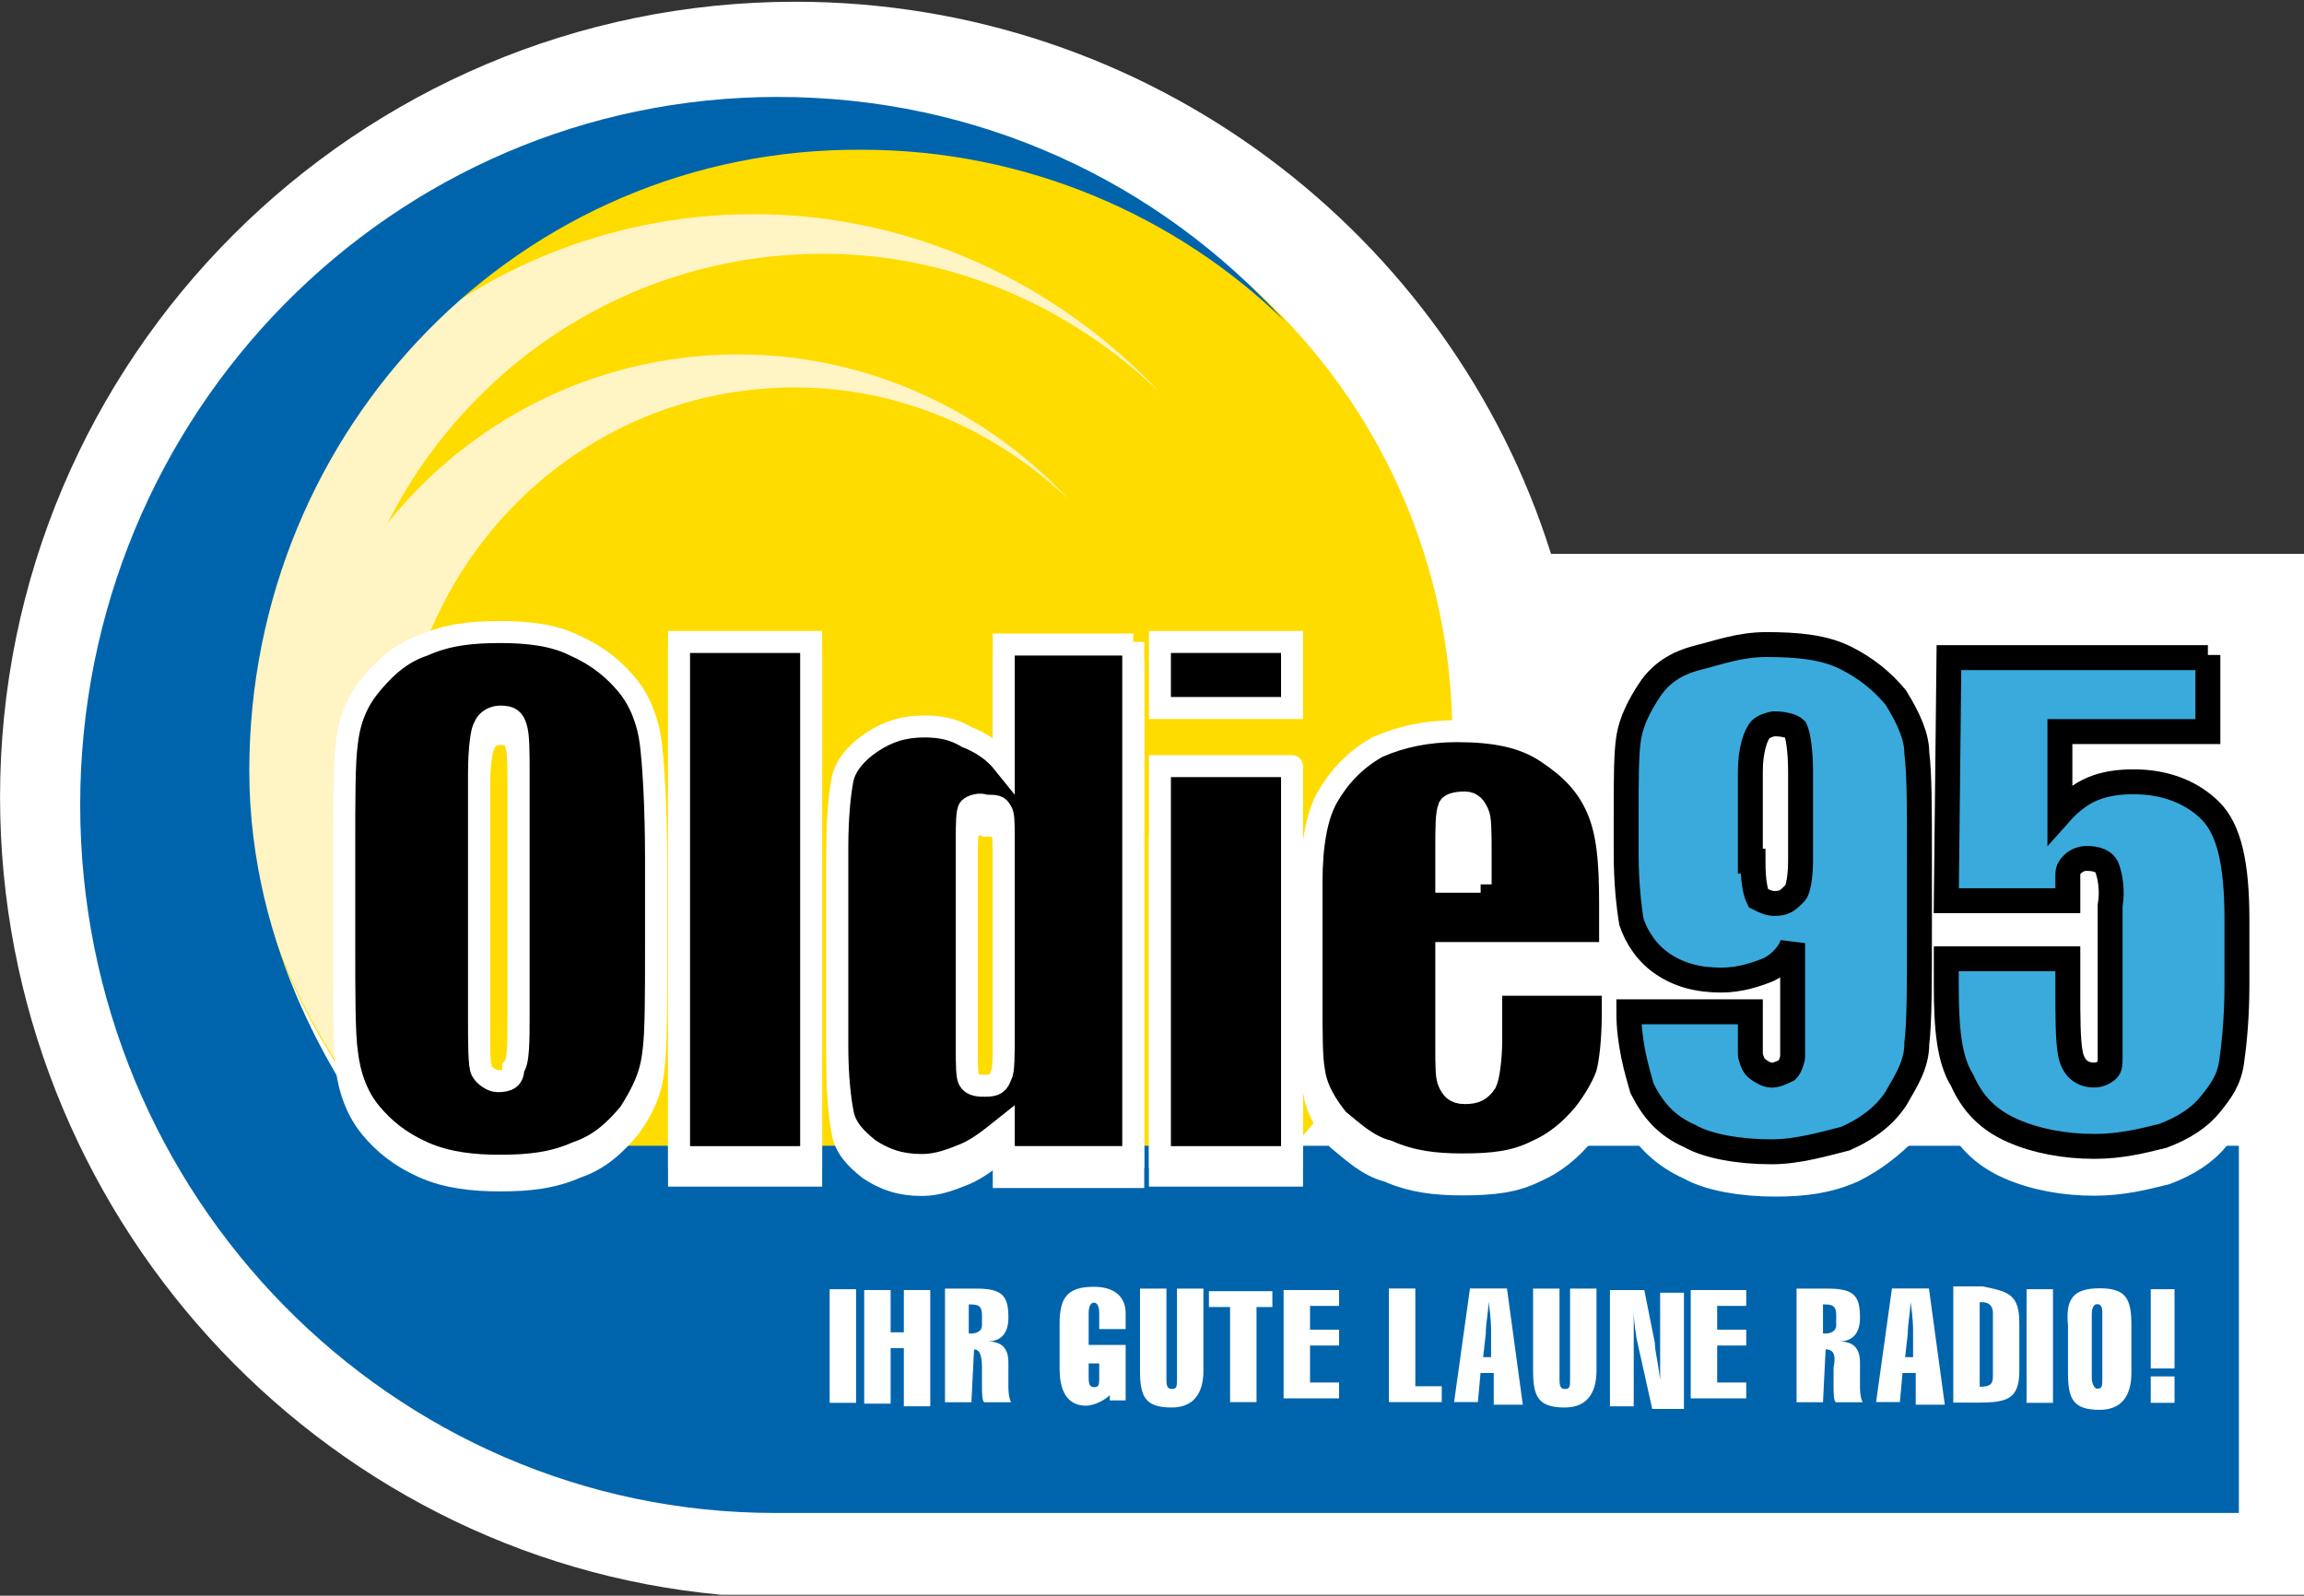
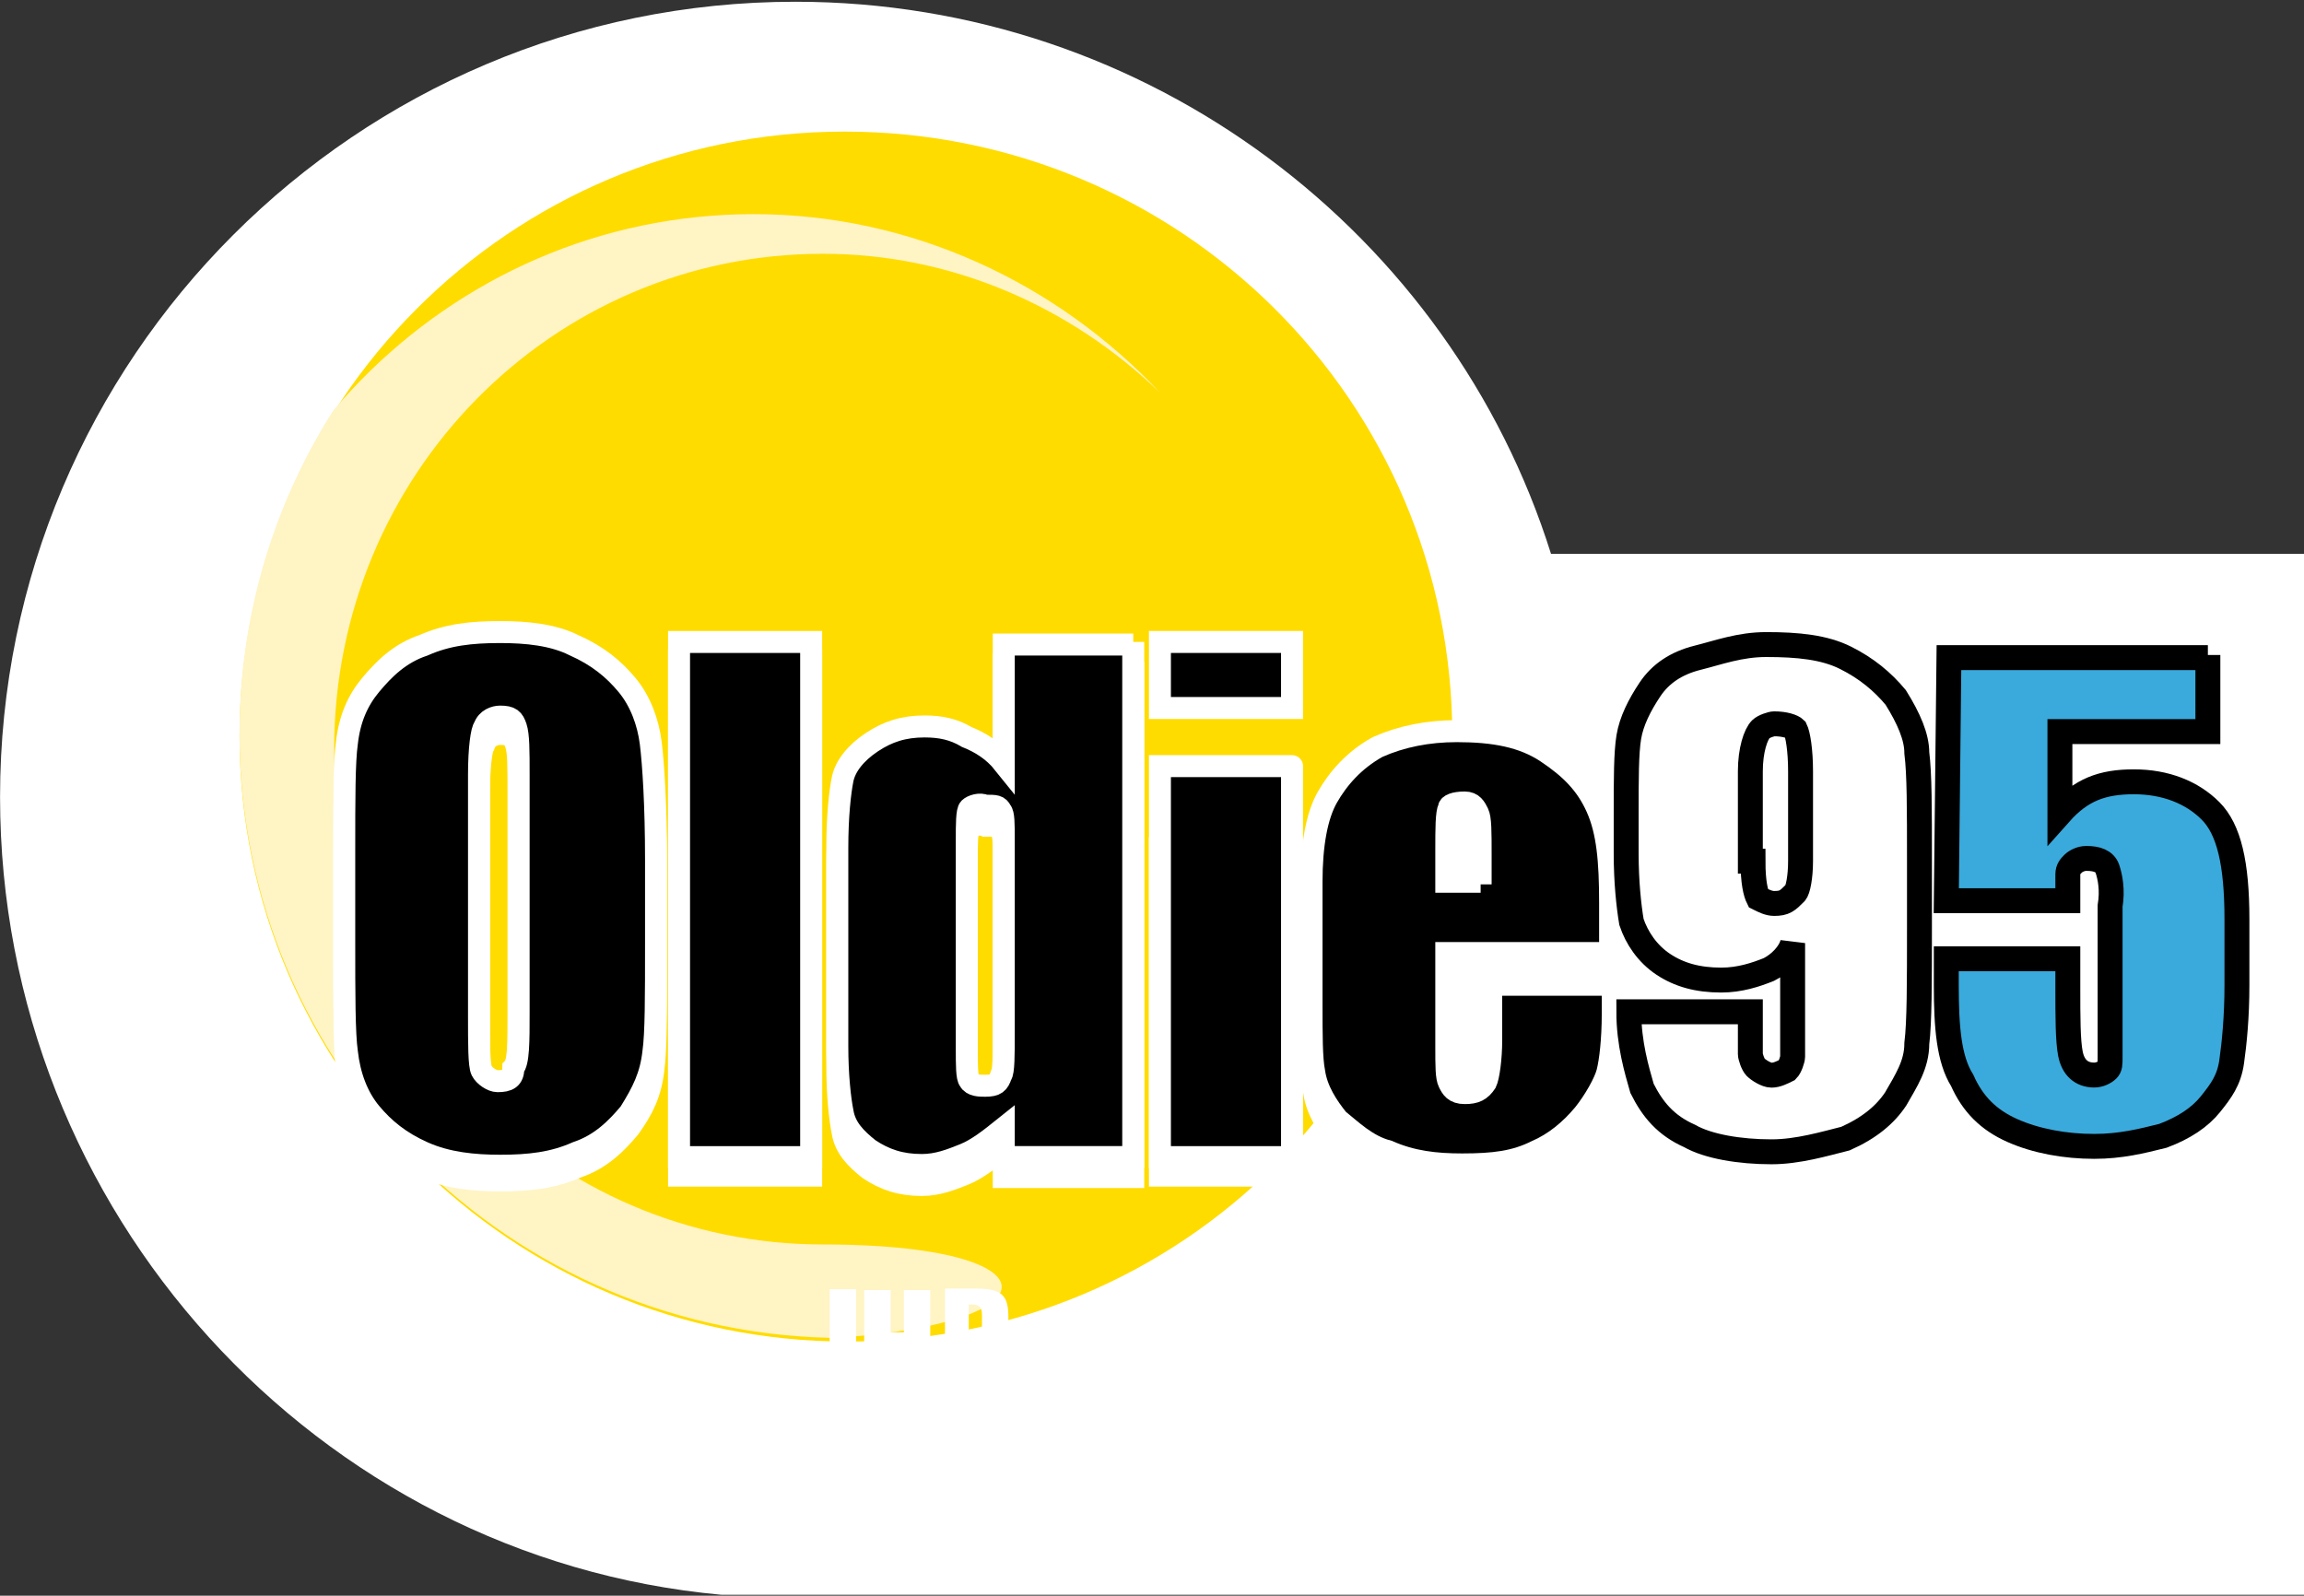
<svg xmlns="http://www.w3.org/2000/svg" xmlns:xlink="http://www.w3.org/1999/xlink" version="1.1" id="svg3433" x="0px" y="0px" width="87.2px" height="60.4px" viewBox="0 0 87.2 60.4">
  <rect x="0" y="0" width="87.2" height="60.4" fill="#333333" stroke="none" />
  <g id="g162">
    <g id="g168" transform="translate(560.002,40.166)">
      <path id="path170" fill="#FFFFFF" d="M-472.8,20.2h-59.9C-548,18.8-560,5.7-560-10c0-16.6,13.5-30.1,30.1-30.1    c13.4,0,24.8,8.8,28.6,20.9h28.5V20.2" />
    </g>
    <g id="g172" transform="translate(497.466,66.181)">
      <path id="path174" fill="#FFDC00" d="M-488.4-38.3c0-12.6,10.2-22.9,22.9-22.9s23,10.2,23,22.9s-10.2,22.9-22.9,22.9    S-488.4-25.7-488.4-38.3" />
    </g>
  </g>
  <g id="g176" transform="matrix(1.25,0,0,-1.25,-458.561,552.771)">
    <g>
      <g>
        <g>
          <defs>
            <path id="SVGID_1_" d="M374.1,420c0-10.1,8.2-18.3,18.3-18.3l0,0c10.1,0,18.3,8.2,18.3,18.3l0,0c0,10.1-8.2,18.3-18.3,18.3l0,0       C382.3,438.3,374.1,430.1,374.1,420" />
          </defs>
          <clipPath id="SVGID_2_">
            <use xlink:href="#SVGID_1_" overflow="visible" />
          </clipPath>
          <g id="g178" clip-path="url(#SVGID_2_)">
            <g id="g184" transform="translate(496.266,64.832)">
              <path id="path186" fill="#FFF4C4" d="M-123.4,353.8c0,9.4,7.5,17.1,16.8,17.1c4.8,0,9.2-2.1,12.3-5.4        c-2.7,2.6-6.3,4.2-10.2,4.2c-8.2,0-14.8-6.7-14.8-15c0-8.3,6.6-15,14.8-15c7.8,0,7.2-2.9-2-2.9        C-115.9,336.7-123.4,344.4-123.4,353.8" />
            </g>
            <g id="g188" transform="translate(498.914,63.784)">
-               <path id="path190" fill="#FFF4C4" d="M-123.4,353.8c0,7.7,6.1,13.9,13.7,13.9c3.9,0,7.5-1.7,10-4.4c-2.2,2.1-5.1,3.4-8.3,3.4        c-6.7,0-12-5.5-12-12.2c0-6.7,0-11,12-12.2c6.3-0.6,5.8-2.3-1.7-2.3C-117.3,339.9-123.4,346.1-123.4,353.8" />
-             </g>
+               </g>
          </g>
        </g>
      </g>
    </g>
  </g>
  <g id="g194">
    <g id="g200" transform="translate(492.635,64.069)">
-       <path id="path202" fill="#0064AD" d="M-489.6-33.6c0-14.8,11.8-26.8,26.4-26.8c7.6,0,14.4,3.2,19.2,8.5c-4.1-4-9.8-6.5-16-6.5    c-12.9-0.1-23.2,10.5-23.2,23.5c0,6.9,3.5,12.1,5.1,14.2h70.2v13.9h-54.4c0,0-0.8,0-1,0C-477.8-6.8-489.6-18.8-489.6-33.6" />
-     </g>
+       </g>
    <g id="g204" transform="translate(539.585,56.988)">
      <path id="path206" fill="#FFFFFF" d="M-477.9-17.6h4.6c0,0.9,0,1.4,0,1.6c0,0.3,0.1,0.4,0.2,0.5c0.1,0.2,0.4,0.2,0.6,0.2    s0.4-0.1,0.6-0.2s0.2-0.4,0.2-0.5c0-0.2,0-0.6,0-1.4v-2.9c-0.2,0.5-0.5,0.9-1,1.1s-1,0.2-1.6,0.2c-0.9,0-1.6-0.1-2.2-0.6    s-1-1-1.2-1.6s-0.2-1.5-0.2-2.6v-1.4c0-1.2,0-2.2,0.1-2.9s0.4-1.2,0.8-1.8s1-1,1.8-1.2c0.9-0.2,1.6-0.4,2.6-0.4    c1.2,0,2.2,0.1,3,0.5c0.8,0.4,1.4,0.9,1.9,1.5c0.4,0.6,0.6,1.2,0.8,2s0.1,2,0.1,4.1v2.5c0,2.1,0,3.6-0.1,4.4    c0,0.8-0.4,1.4-0.8,2.1c-0.5,0.5-1.1,1-1.9,1.4c-0.9,0.4-1.8,0.5-2.8,0.5c-1.2,0-2.4-0.2-3.1-0.6c-0.9-0.4-1.5-1-1.9-1.7    S-477.9-16.5-477.9-17.6" />
    </g>
    <g id="g208" transform="translate(539.585,56.988)">
      <path id="path210" fill="none" stroke="#FFFFFF" stroke-width="1.611" stroke-miterlimit="7.547" d="M-477.9-17.6h4.6    c0,0.9,0,1.4,0,1.6c0,0.3,0.1,0.4,0.2,0.5c0.1,0.2,0.4,0.2,0.6,0.2s0.4-0.1,0.6-0.2s0.2-0.4,0.2-0.5c0-0.2,0-0.6,0-1.4v-2.9    c-0.2,0.5-0.5,0.9-1,1.1s-1,0.2-1.6,0.2c-0.9,0-1.6-0.1-2.2-0.6s-1-1-1.2-1.6s-0.2-1.5-0.2-2.6v-1.4c0-1.2,0-2.2,0.1-2.9    s0.4-1.2,0.8-1.8s1-1,1.8-1.2c0.9-0.2,1.6-0.4,2.6-0.4c1.2,0,2.2,0.1,3,0.5c0.8,0.4,1.4,0.9,1.9,1.5c0.4,0.6,0.6,1.2,0.8,2    s0.1,2,0.1,4.1v2.5c0,2.1,0,3.6-0.1,4.4c0,0.8-0.4,1.4-0.8,2.1c-0.5,0.5-1.1,1-1.9,1.4c-0.9,0.4-1.8,0.5-2.8,0.5    c-1.2,0-2.4-0.2-3.1-0.6c-0.9-0.4-1.5-1-1.9-1.7S-477.9-16.5-477.9-17.6z" />
    </g>
    <g id="g212" transform="translate(557.059,67.755)">
      <path id="path214" fill="#FFFFFF" d="M-473.5-41.9v2.9h-5.6v3.1c0.8-0.9,1.6-1.2,2.8-1.2c1.2,0,2.2,0.4,2.9,1.1s1,2,1,4.1v2.5    c0,1.2-0.1,2.2-0.2,2.9s-0.4,1.1-0.8,1.6s-1,0.9-1.8,1.2c-0.8,0.2-1.6,0.4-2.6,0.4c-1.1,0-2.2-0.2-3.1-0.6c-0.9-0.4-1.5-1-1.9-1.9    c-0.5-0.8-0.6-2-0.6-3.6v-1h4.6v1.1c0,1.1,0,2,0.1,2.5c0.1,0.5,0.4,0.8,0.9,0.8c0.2,0,0.4-0.1,0.5-0.2c0.1-0.1,0.1-0.2,0.1-0.5    c0-0.1,0-0.9,0-2.1v-3.6c0.1-0.6,0-1.1-0.1-1.4s-0.4-0.4-0.8-0.4c-0.2,0-0.4,0.1-0.5,0.2c-0.1,0.1-0.2,0.2-0.2,0.4    c0,0.1,0,0.5,0,1h-4.6l0.1-9.3H-473.5" />
    </g>
    <g id="g216" transform="translate(557.059,67.755)">
      <path id="path218" fill="none" stroke="#FFFFFF" stroke-width="1.611" stroke-miterlimit="7.547" d="M-473.5-41.9v2.9h-5.6v3.1    c0.8-0.9,1.6-1.2,2.8-1.2c1.2,0,2.2,0.4,2.9,1.1s1,2,1,4.1v2.5c0,1.2-0.1,2.2-0.2,2.9s-0.4,1.1-0.8,1.6s-1,0.9-1.8,1.2    c-0.8,0.2-1.6,0.4-2.6,0.4c-1.1,0-2.2-0.2-3.1-0.6c-0.9-0.4-1.5-1-1.9-1.9c-0.5-0.8-0.6-2-0.6-3.6v-1h4.6v1.1c0,1.1,0,2,0.1,2.5    c0.1,0.5,0.4,0.8,0.9,0.8c0.2,0,0.4-0.1,0.5-0.2c0.1-0.1,0.1-0.2,0.1-0.5c0-0.1,0-0.9,0-2.1v-3.6c0.1-0.6,0-1.1-0.1-1.4    s-0.4-0.4-0.8-0.4c-0.2,0-0.4,0.1-0.5,0.2c-0.1,0.1-0.2,0.2-0.2,0.4c0,0.1,0,0.5,0,1h-4.6l0.1-9.3H-473.5z" />
    </g>
    <g id="g220" transform="translate(505.929,64.481)">
      <path id="path222" fill-rule="evenodd" clip-rule="evenodd" fill="#FFFFFF" d="M-486.3-34.5c0-0.9,0-1.5-0.1-1.8s-0.2-0.4-0.6-0.4    c-0.2,0-0.5,0.1-0.6,0.4c-0.1,0.1-0.2,0.8-0.2,1.8v9.1c0,1.1,0,1.9,0.1,2.1c0.1,0.2,0.4,0.4,0.6,0.4c0.4,0,0.6-0.1,0.6-0.5    c0.2-0.2,0.2-1,0.2-2.1V-34.5z M-481.1-28.1c0,2,0,3.4-0.1,4.1c-0.1,0.9-0.4,1.5-0.9,2.2c-0.5,0.6-1.1,1.2-2,1.5    c-0.9,0.4-1.8,0.5-2.9,0.5c-1,0-2-0.1-2.9-0.5s-1.5-0.9-2-1.5s-0.8-1.4-0.9-2.2c-0.1-0.7-0.1-2.2-0.1-4.2v-3.4c0-2,0-3.4,0.1-4.1    c0.1-0.9,0.4-1.6,0.9-2.2s1.1-1.2,2-1.5c0.9-0.4,1.8-0.5,2.9-0.5c1,0,2,0.1,2.8,0.5c0.9,0.4,1.5,0.9,2,1.5s0.8,1.4,0.9,2.2    s0.2,2.4,0.2,4.4V-28.1" />
    </g>
    <g id="g224" transform="translate(505.929,64.481)">
      <path id="path226" fill="none" stroke="#FFFFFF" stroke-width="0.832" stroke-miterlimit="7.547" d="M-486.3-34.5    c0-0.9,0-1.5-0.1-1.8s-0.2-0.4-0.6-0.4c-0.2,0-0.5,0.1-0.6,0.4c-0.1,0.1-0.2,0.8-0.2,1.8v9.1c0,1.1,0,1.9,0.1,2.1    c0.1,0.2,0.4,0.4,0.6,0.4c0.4,0,0.6-0.1,0.6-0.5c0.2-0.2,0.2-1,0.2-2.1V-34.5z M-481.1-28.1c0,2,0,3.4-0.1,4.1    c-0.1,0.9-0.4,1.5-0.9,2.2c-0.5,0.6-1.1,1.2-2,1.5c-0.9,0.4-1.8,0.5-2.9,0.5c-1,0-2-0.1-2.9-0.5s-1.5-0.9-2-1.5s-0.8-1.4-0.9-2.2    c-0.1-0.7-0.1-2.2-0.1-4.2v-3.4c0-2,0-3.4,0.1-4.1c0.1-0.9,0.4-1.6,0.9-2.2s1.1-1.2,2-1.5c0.9-0.4,1.8-0.5,2.9-0.5    c1,0,2,0.1,2.8,0.5c0.9,0.4,1.5,0.9,2,1.5s0.8,1.4,0.9,2.2s0.2,2.4,0.2,4.4V-28.1z" />
    </g>
    <path id="path228" fill="#FFFFFF" stroke="#FFFFFF" stroke-width="0.832" stroke-miterlimit="7.547" d="M30.7,44.5h-5V25h5V44.5z" />
    <g id="g230" transform="translate(520.59,62.454)">
      <path id="path232" fill-rule="evenodd" clip-rule="evenodd" fill="#FFFFFF" d="M-482.6-29.9c0-0.6,0-1-0.1-1.1    c-0.1-0.2-0.2-0.2-0.6-0.2c-0.2-0.1-0.5,0-0.6,0.1s-0.1,0.6-0.1,1.2v7.9c0,0.6,0,1.1,0.1,1.2c0.1,0.2,0.4,0.2,0.6,0.2    c0.4,0,0.5-0.1,0.6-0.4c0.1-0.1,0.1-0.8,0.1-1.6V-29.9z M-477.7-37.4v19.5h-4.9v-1.1c-0.5,0.4-1,0.8-1.5,1s-1,0.4-1.6,0.4    c-0.8,0-1.4-0.2-2-0.6c-0.5-0.4-0.9-0.8-1-1.4c-0.1-0.5-0.2-1.4-0.2-2.5v-7.5c0-1.2,0.1-2.1,0.2-2.6s0.5-1,1.1-1.4s1.2-0.6,2-0.6    c0.6,0,1.1,0.1,1.6,0.4s1,0.5,1.4,1v-4.5H-477.7" />
    </g>
    <g id="g234" transform="translate(520.59,62.454)">
      <path id="path236" fill="none" stroke="#FFFFFF" stroke-width="0.832" stroke-miterlimit="7.547" d="M-482.6-29.9    c0-0.6,0-1-0.1-1.1c-0.1-0.2-0.2-0.2-0.6-0.2c-0.2-0.1-0.5,0-0.6,0.1s-0.1,0.6-0.1,1.2v7.9c0,0.6,0,1.1,0.1,1.2    c0.1,0.2,0.4,0.2,0.6,0.2c0.4,0,0.5-0.1,0.6-0.4c0.1-0.1,0.1-0.8,0.1-1.6V-29.9z M-477.7-37.4v19.5h-4.9v-1.1    c-0.5,0.4-1,0.8-1.5,1s-1,0.4-1.6,0.4c-0.8,0-1.4-0.2-2-0.6c-0.5-0.4-0.9-0.8-1-1.4c-0.1-0.5-0.2-1.4-0.2-2.5v-7.5    c0-1.2,0.1-2.1,0.2-2.6s0.5-1,1.1-1.4s1.2-0.6,2-0.6c0.6,0,1.1,0.1,1.6,0.4s1,0.5,1.4,1v-4.5H-477.7z" />
    </g>
    <path id="path238" fill-rule="evenodd" clip-rule="evenodd" fill="#FFFFFF" stroke="#FFFFFF" stroke-width="0.832" stroke-miterlimit="7.547" d="   M48.9,44.5h-5V32.1h5V44.5z" />
    <g id="g240" transform="translate(535.038,61.132)">
      <path id="path242" fill-rule="evenodd" clip-rule="evenodd" fill="#FFFFFF" d="M-479-27v-1.1c0-0.9,0-1.4-0.1-1.6    s-0.2-0.4-0.5-0.4c-0.4,0-0.6,0.1-0.6,0.2c-0.1,0.2-0.1,0.8-0.1,1.6v1.2H-479z M-474.1-24.3h-6.2v3.5c0,0.8,0,1.2,0.1,1.4    c0.1,0.2,0.2,0.4,0.6,0.4s0.6-0.1,0.8-0.4c0.1-0.2,0.2-0.9,0.2-1.6v-2.1h4.6v1.1c0,1-0.1,1.8-0.2,2.2s-0.5,1.1-0.9,1.6    c-0.5,0.6-1.1,1.1-1.8,1.4c-0.8,0.4-1.6,0.5-2.8,0.5c-1,0-1.9-0.1-2.8-0.5c-0.8-0.2-1.4-0.8-1.9-1.2c-0.4-0.5-0.8-1.1-0.9-1.8    c-0.1-0.5-0.1-1.4-0.1-2.6v-4.6c0-1.4,0.2-2.5,0.6-3.2s1-1.4,1.9-1.9c0.9-0.4,1.9-0.6,3-0.6c1.4,0,2.5,0.2,3.4,0.8    s1.5,1.2,1.9,2.1s0.5,2,0.5,3.6L-474.1-24.3" />
    </g>
    <g id="g244" transform="translate(535.038,61.132)">
      <path id="path246" fill="none" stroke="#FFFFFF" stroke-width="0.832" stroke-miterlimit="7.547" d="M-479-27v-1.1    c0-0.9,0-1.4-0.1-1.6s-0.2-0.4-0.5-0.4c-0.4,0-0.6,0.1-0.6,0.2c-0.1,0.2-0.1,0.8-0.1,1.6v1.2H-479z M-474.1-24.3h-6.2v3.5    c0,0.8,0,1.2,0.1,1.4c0.1,0.2,0.2,0.4,0.6,0.4s0.6-0.1,0.8-0.4c0.1-0.2,0.2-0.9,0.2-1.6v-2.1h4.6v1.1c0,1-0.1,1.8-0.2,2.2    s-0.5,1.1-0.9,1.6c-0.5,0.6-1.1,1.1-1.8,1.4c-0.8,0.4-1.6,0.5-2.8,0.5c-1,0-1.9-0.1-2.8-0.5c-0.8-0.2-1.4-0.8-1.9-1.2    c-0.4-0.5-0.8-1.1-0.9-1.8c-0.1-0.5-0.1-1.4-0.1-2.6v-4.6c0-1.4,0.2-2.5,0.6-3.2s1-1.4,1.9-1.9c0.9-0.4,1.9-0.6,3-0.6    c1.4,0,2.5,0.2,3.4,0.8s1.5,1.2,1.9,2.1s0.5,2,0.5,3.6L-474.1-24.3L-474.1-24.3z" />
    </g>
    <g id="g248" transform="translate(505.929,65.025)">
      <path id="path250" fill-rule="evenodd" clip-rule="evenodd" d="M-486.3-35.7c0-0.9,0-1.5-0.1-1.8s-0.2-0.4-0.6-0.4    c-0.2,0-0.5,0.1-0.6,0.4c-0.1,0.1-0.2,0.8-0.2,1.8v9.1c0,1.1,0,1.9,0.1,2.1s0.4,0.4,0.6,0.4c0.4,0,0.6-0.1,0.6-0.5    c0.2-0.2,0.2-1,0.2-2.1V-35.7z M-481.1-29.3c0,2,0,3.4-0.1,4.1c-0.1,0.9-0.4,1.5-0.9,2.3c-0.5,0.6-1.1,1.2-2,1.5    c-0.9,0.4-1.8,0.5-2.9,0.5c-1,0-2-0.1-2.9-0.5s-1.5-0.9-2-1.5s-0.8-1.4-0.9-2.3c-0.1-0.7-0.1-2.2-0.1-4.2v-3.4c0-2,0-3.4,0.1-4.1    c0.1-0.9,0.4-1.6,0.9-2.2s1.1-1.2,2-1.5c0.9-0.4,1.8-0.5,2.9-0.5c1,0,2,0.1,2.8,0.5c0.9,0.4,1.5,0.9,2,1.5s0.8,1.4,0.9,2.2    s0.2,2.4,0.2,4.4V-29.3" />
    </g>
    <g id="g252" transform="translate(505.929,65.025)">
      <path id="path254" fill="none" stroke="#FFFFFF" stroke-width="0.832" stroke-miterlimit="7.547" d="M-486.3-35.7    c0-0.9,0-1.5-0.1-1.8s-0.2-0.4-0.6-0.4c-0.2,0-0.5,0.1-0.6,0.4c-0.1,0.1-0.2,0.8-0.2,1.8v9.1c0,1.1,0,1.9,0.1,2.1s0.4,0.4,0.6,0.4    c0.4,0,0.6-0.1,0.6-0.5c0.2-0.2,0.2-1,0.2-2.1V-35.7z M-481.1-29.3c0,2,0,3.4-0.1,4.1c-0.1,0.9-0.4,1.5-0.9,2.3    c-0.5,0.6-1.1,1.2-2,1.5c-0.9,0.4-1.8,0.5-2.9,0.5c-1,0-2-0.1-2.9-0.5s-1.5-0.9-2-1.5s-0.8-1.4-0.9-2.3c-0.1-0.7-0.1-2.2-0.1-4.2    v-3.4c0-2,0-3.4,0.1-4.1c0.1-0.9,0.4-1.6,0.9-2.2s1.1-1.2,2-1.5c0.9-0.4,1.8-0.5,2.9-0.5c1,0,2,0.1,2.8,0.5c0.9,0.4,1.5,0.9,2,1.5    s0.8,1.4,0.9,2.2s0.2,2.4,0.2,4.4V-29.3z" />
    </g>
    <path id="path256" stroke="#FFFFFF" stroke-width="0.832" stroke-miterlimit="7.547" d="M30.7,43.8h-5V24.3h5V43.8z" />
    <g id="g258" transform="translate(520.59,62.998)">
      <path id="path260" fill-rule="evenodd" clip-rule="evenodd" d="M-482.6-31.2c0-0.6,0-1-0.1-1.1c-0.1-0.2-0.2-0.2-0.6-0.2    c-0.2-0.1-0.5,0-0.6,0.1s-0.1,0.6-0.1,1.2v7.9c0,0.6,0,1.1,0.1,1.2c0.1,0.2,0.4,0.2,0.6,0.2c0.4,0,0.5-0.1,0.6-0.4    c0.1-0.1,0.1-0.8,0.1-1.6V-31.2z M-477.7-38.7v19.5h-4.9v-1.1c-0.5,0.4-1,0.8-1.5,1s-1,0.4-1.6,0.4c-0.8,0-1.4-0.2-2-0.6    c-0.5-0.4-0.9-0.8-1-1.4c-0.1-0.5-0.2-1.4-0.2-2.5v-7.5c0-1.2,0.1-2.1,0.2-2.6s0.5-1,1.1-1.4s1.2-0.6,2-0.6c0.6,0,1.1,0.1,1.6,0.4    c0.5,0.2,1,0.5,1.4,1v-4.5H-477.7" />
    </g>
    <g id="g262" transform="translate(520.59,62.998)">
      <path id="path264" fill="none" stroke="#FFFFFF" stroke-width="0.832" stroke-miterlimit="7.547" d="M-482.6-31.2    c0-0.6,0-1-0.1-1.1c-0.1-0.2-0.2-0.2-0.6-0.2c-0.2-0.1-0.5,0-0.6,0.1s-0.1,0.6-0.1,1.2v7.9c0,0.6,0,1.1,0.1,1.2    c0.1,0.2,0.4,0.2,0.6,0.2c0.4,0,0.5-0.1,0.6-0.4c0.1-0.1,0.1-0.8,0.1-1.6V-31.2z M-477.7-38.7v19.5h-4.9v-1.1    c-0.5,0.4-1,0.8-1.5,1s-1,0.4-1.6,0.4c-0.8,0-1.4-0.2-2-0.6c-0.5-0.4-0.9-0.8-1-1.4c-0.1-0.5-0.2-1.4-0.2-2.5v-7.5    c0-1.2,0.1-2.1,0.2-2.6s0.5-1,1.1-1.4s1.2-0.6,2-0.6c0.6,0,1.1,0.1,1.6,0.4c0.5,0.2,1,0.5,1.4,1v-4.5H-477.7z" />
    </g>
    <path id="path266" fill-rule="evenodd" clip-rule="evenodd" stroke="#FFFFFF" stroke-width="0.832" stroke-miterlimit="7.547" d="   M48.9,43.8h-5V29h5C48.9,28.8,48.9,43.8,48.9,43.8z M48.9,26.8h-5v-2.5h5V26.8z" />
    <g id="g268" transform="translate(535.038,61.676)">
      <path id="path270" fill-rule="evenodd" clip-rule="evenodd" d="M-479-28.2v-1.1c0-0.9,0-1.4-0.1-1.6s-0.2-0.4-0.5-0.4    c-0.4,0-0.6,0.1-0.6,0.2c-0.1,0.2-0.1,0.8-0.1,1.6v1.2H-479z M-474.1-25.6h-6.2v3.5c0,0.8,0,1.2,0.1,1.4c0.1,0.2,0.2,0.4,0.6,0.4    s0.6-0.1,0.8-0.4c0.1-0.2,0.2-0.9,0.2-1.6v-2.1h4.6v1.1c0,1-0.1,1.8-0.2,2.2s-0.5,1.1-0.9,1.6c-0.5,0.6-1.1,1.1-1.8,1.4    c-0.8,0.4-1.6,0.5-2.8,0.5c-1,0-1.9-0.1-2.8-0.5c-0.8-0.2-1.4-0.8-1.9-1.2c-0.4-0.5-0.8-1.1-0.9-1.8c-0.1-0.5-0.1-1.4-0.1-2.6    v-4.6c0-1.4,0.2-2.5,0.6-3.2c0.4-0.7,1-1.4,1.9-1.9c0.9-0.4,1.9-0.6,3-0.6c1.4,0,2.5,0.2,3.4,0.8s1.5,1.2,1.9,2.1    c0.4,0.9,0.5,2,0.5,3.6L-474.1-25.6" />
    </g>
    <g id="g272" transform="translate(535.038,61.676)">
      <path id="path274" fill="none" stroke="#FFFFFF" stroke-width="0.832" stroke-miterlimit="7.547" d="M-479-28.2v-1.1    c0-0.9,0-1.4-0.1-1.6s-0.2-0.4-0.5-0.4c-0.4,0-0.6,0.1-0.6,0.2c-0.1,0.2-0.1,0.8-0.1,1.6v1.2H-479z M-474.1-25.6h-6.2v3.5    c0,0.8,0,1.2,0.1,1.4c0.1,0.2,0.2,0.4,0.6,0.4s0.6-0.1,0.8-0.4c0.1-0.2,0.2-0.9,0.2-1.6v-2.1h4.6v1.1c0,1-0.1,1.8-0.2,2.2    s-0.5,1.1-0.9,1.6c-0.5,0.6-1.1,1.1-1.8,1.4c-0.8,0.4-1.6,0.5-2.8,0.5c-1,0-1.9-0.1-2.8-0.5c-0.8-0.2-1.4-0.8-1.9-1.2    c-0.4-0.5-0.8-1.1-0.9-1.8c-0.1-0.5-0.1-1.4-0.1-2.6v-4.6c0-1.4,0.2-2.5,0.6-3.2c0.4-0.7,1-1.4,1.9-1.9c0.9-0.4,1.9-0.6,3-0.6    c1.4,0,2.5,0.2,3.4,0.8s1.5,1.2,1.9,2.1c0.4,0.9,0.5,2,0.5,3.6L-474.1-25.6L-474.1-25.6z" />
    </g>
    <g id="g276" transform="translate(543.246,62.398)">
-       <path id="path278" fill-rule="evenodd" clip-rule="evenodd" fill="#3AAADC" d="M-476.9-29.8c0,0.8,0.1,1.2,0.2,1.4    c0.2,0.1,0.4,0.2,0.6,0.2c0.4,0,0.5-0.1,0.8-0.4c0.1-0.1,0.2-0.6,0.2-1.2v-3.4c0-0.8-0.1-1.4-0.2-1.6c-0.1-0.1-0.4-0.2-0.8-0.2    c-0.1,0-0.4,0.1-0.5,0.2c-0.2,0.2-0.4,0.8-0.4,1.6V-29.8z M-481.6-24.1h4.6c0,0.9,0,1.4,0,1.6c0,0.1,0.1,0.4,0.2,0.5    c0.1,0.1,0.4,0.3,0.6,0.3s0.4-0.1,0.6-0.2c0.1-0.1,0.2-0.4,0.2-0.5c0-0.2,0-0.6,0-1.4v-2.9c-0.1,0.4-0.5,0.8-0.9,1    c-0.5,0.2-1.1,0.4-1.8,0.4c-0.9,0-1.6-0.2-2.2-0.6c-0.6-0.4-1-1-1.2-1.6c-0.1-0.6-0.2-1.5-0.2-2.6v-1.5c0-1.3,0-2.3,0.1-2.9    s0.4-1.2,0.8-1.8s1-1,1.8-1.2s1.6-0.5,2.6-0.5c1.2,0,2.2,0.1,3,0.5s1.4,0.9,1.9,1.5c0.5,0.8,0.8,1.5,0.8,2.1    c0.1,0.8,0.1,2.1,0.1,4.1v2.5c0,2.1,0,3.6-0.1,4.4c0,0.8-0.4,1.4-0.8,2.1c-0.4,0.6-1,1.1-1.9,1.5c-0.8,0.2-1.8,0.5-2.8,0.5    c-1.2,0-2.4-0.2-3.1-0.6c-0.9-0.4-1.4-1-1.8-1.8C-481.3-21.9-481.6-22.9-481.6-24.1" />
-     </g>
+       </g>
    <g id="g280" transform="translate(543.246,62.398)">
      <path id="path282" fill="none" stroke="#000000" stroke-width="0.943" stroke-miterlimit="7.547" d="M-476.9-29.8    c0,0.8,0.1,1.2,0.2,1.4c0.2,0.1,0.4,0.2,0.6,0.2c0.4,0,0.5-0.1,0.8-0.4c0.1-0.1,0.2-0.6,0.2-1.2v-3.4c0-0.8-0.1-1.4-0.2-1.6    c-0.1-0.1-0.4-0.2-0.8-0.2c-0.1,0-0.4,0.1-0.5,0.2c-0.2,0.2-0.4,0.8-0.4,1.6V-29.8z M-481.6-24.1h4.6c0,0.9,0,1.4,0,1.6    c0,0.1,0.1,0.4,0.2,0.5c0.1,0.1,0.4,0.3,0.6,0.3s0.4-0.1,0.6-0.2c0.1-0.1,0.2-0.4,0.2-0.5c0-0.2,0-0.6,0-1.4v-2.9    c-0.1,0.4-0.5,0.8-0.9,1c-0.5,0.2-1.1,0.4-1.8,0.4c-0.9,0-1.6-0.2-2.2-0.6c-0.6-0.4-1-1-1.2-1.6c-0.1-0.6-0.2-1.5-0.2-2.6v-1.5    c0-1.3,0-2.3,0.1-2.9s0.4-1.2,0.8-1.8s1-1,1.8-1.2s1.6-0.5,2.6-0.5c1.2,0,2.2,0.1,3,0.5s1.4,0.9,1.9,1.5c0.5,0.8,0.8,1.5,0.8,2.1    c0.1,0.8,0.1,2.1,0.1,4.1v2.5c0,2.1,0,3.6-0.1,4.4c0,0.8-0.4,1.4-0.8,2.1c-0.4,0.6-1,1.1-1.9,1.5c-0.8,0.2-1.8,0.5-2.8,0.5    c-1.2,0-2.4-0.2-3.1-0.6c-0.9-0.4-1.4-1-1.8-1.8C-481.3-21.9-481.6-22.9-481.6-24.1z" />
    </g>
    <g id="g284" transform="translate(557.062,68.593)">
      <path id="path286" fill="#3AAADC" d="M-473.5-43.8v2.9h-5.6v3.1c0.8-0.9,1.6-1.2,2.8-1.2c1.2,0,2.2,0.4,2.9,1.1s1,2,1,4.1v2.5    c0,1.2-0.1,2.2-0.2,2.9s-0.4,1.1-0.8,1.6c-0.4,0.5-1,0.9-1.8,1.2c-0.8,0.2-1.6,0.4-2.6,0.4c-1.1,0-2.2-0.2-3.1-0.6    c-0.9-0.4-1.5-1-1.9-1.9c-0.5-0.8-0.6-2-0.6-3.6v-1h4.6v1.1c0,1.1,0,2,0.1,2.5s0.4,0.8,0.9,0.8c0.2,0,0.4-0.1,0.5-0.2    c0.1-0.1,0.1-0.2,0.1-0.5c0-0.1,0-0.9,0-2.1v-3.6c0.1-0.6,0-1.1-0.1-1.4c-0.1-0.3-0.4-0.4-0.8-0.4c-0.2,0-0.4,0.1-0.5,0.2    s-0.2,0.2-0.2,0.4s0,0.5,0,1h-4.6l0.1-9.2H-473.5" />
    </g>
    <g id="g288" transform="translate(557.062,68.593)">
      <path id="path290" fill="none" stroke="#000000" stroke-width="0.943" stroke-miterlimit="7.547" d="M-473.5-43.8v2.9h-5.6v3.1    c0.8-0.9,1.6-1.2,2.8-1.2c1.2,0,2.2,0.4,2.9,1.1s1,2,1,4.1v2.5c0,1.2-0.1,2.2-0.2,2.9s-0.4,1.1-0.8,1.6c-0.4,0.5-1,0.9-1.8,1.2    c-0.8,0.2-1.6,0.4-2.6,0.4c-1.1,0-2.2-0.2-3.1-0.6c-0.9-0.4-1.5-1-1.9-1.9c-0.5-0.8-0.6-2-0.6-3.6v-1h4.6v1.1c0,1.1,0,2,0.1,2.5    s0.4,0.8,0.9,0.8c0.2,0,0.4-0.1,0.5-0.2c0.1-0.1,0.1-0.2,0.1-0.5c0-0.1,0-0.9,0-2.1v-3.6c0.1-0.6,0-1.1-0.1-1.4    c-0.1-0.3-0.4-0.4-0.8-0.4c-0.2,0-0.4,0.1-0.5,0.2s-0.2,0.2-0.2,0.4s0,0.5,0,1h-4.6l0.1-9.2H-473.5z" />
    </g>
    <path id="path292" fill="#FFFFFF" d="M31.4,48.8h1v4.3h-1V48.8z" />
    <g id="g294" transform="translate(516.408,49.431)">
      <path id="path296" fill="#FFFFFF" d="M-483.7-0.6h1V1h0.5v-1.6h1v4.4h-1V1.6h-0.5v2.1h-1V-0.6z" />
    </g>
    <g id="g298" transform="translate(519.965,48.677)">
      <path id="path300" fill="#FFFFFF" d="M-482.8,1.1c0-0.3-0.1-0.4-0.4-0.4c0,0,0,0-0.1,0v1.1h0.1c0.2,0,0.4-0.1,0.4-0.3V1.1z     M-483.1,2.4C-483.3,2.4-483.3,2.4-483.1,2.4l-0.1,2h-1V0.1h1.2c1,0,1.2,0.3,1.2,1.1c0,0.5-0.2,0.9-0.8,0.9l0,0    c0.5,0,0.8,0.2,0.8,0.8v0.9c0,0.1,0,0.4,0.1,0.6h-1c-0.1,0-0.1-0.4-0.1-0.6V3.1C-482.8,2.6-482.9,2.4-483.1,2.4" />
    </g>
    <g id="g302" transform="translate(523.303,49.508)">
-       <path id="path304" fill="#FFFFFF" d="M-481.9-0.8c0.8,0,1.2,0.4,1.2,1v0.6h-1V0.2c0-0.3-0.1-0.4-0.2-0.4s-0.2,0.1-0.2,0.4v2.4    c0,0.2,0,0.4,0.2,0.4s0.2-0.1,0.2-0.4V2.1h-0.4V1.4h1.4v2.1h-0.6V3.3c-0.2,0.2-0.6,0.4-0.9,0.4c-0.6,0-1-0.4-1-1.4V0.6    C-483.2-0.4-482.9-0.8-481.9-0.8" />
-     </g>
+       </g>
    <g id="g306" transform="translate(526.646,46.977)">
      <path id="path308" fill="#FFFFFF" d="M-481.1,4.9c0,0.9-0.4,1.4-1.2,1.4c-1,0-1.2-0.4-1.2-1.4V1.8h1v3.4c0,0.2,0,0.4,0.2,0.4    s0.2-0.1,0.2-0.4V1.8h1V4.9" />
    </g>
    <g id="g310" transform="translate(527.455,45.973)">
-       <path id="path312" fill="#FFFFFF" d="M-480.9,7.1V3.5h-0.8V2.9h2.4v0.6h-0.6v3.6H-480.9z" />
+       <path id="path312" fill="#FFFFFF" d="M-480.9,7.1V3.5V2.9h2.4v0.6h-0.6v3.6H-480.9z" />
    </g>
    <g id="g314" transform="translate(529.081,49.431)">
      <path id="path316" fill="#FFFFFF" d="M-480.5-0.6h2.1V0h-1.1v0.9h1.1v0.6h-1.1v1.4h1.1v0.6h-2.1V-0.6z" />
    </g>
    <g id="g318" transform="translate(532.266,45.973)">
      <path id="path320" fill="#FFFFFF" d="M-479.7,7.1V2.8h1v3.7h1v0.6H-479.7z" />
    </g>
    <g id="g322" transform="translate(535.334,47.371)">
      <path id="path324" fill="#FFFFFF" d="M-478.9,4V3c0-0.1,0-0.5-0.1-1.1l0,0c0,0.4-0.1,0.8-0.1,1.2l-0.1,0.9H-478.9z M-479.7,1.4    h1.4l0.6,4.4h-1.1V4.6h-0.5l-0.1,1.1h-0.9L-479.7,1.4" />
    </g>
    <g id="g326" transform="translate(538.523,46.977)">
      <path id="path328" fill="#FFFFFF" d="M-478.1,4.9c0,0.9-0.4,1.4-1.2,1.4c-1,0-1.2-0.4-1.2-1.4V1.8h1v3.4c0,0.2,0,0.4,0.2,0.4    s0.2-0.1,0.2-0.4V1.8h1V4.9" />
    </g>
    <g id="g330" transform="translate(538.832,49.431)">
      <path id="path332" fill="#FFFFFF" d="M-478-0.6h1.4l0.4,2c0,0.3,0.1,0.6,0.2,1.4l0,0c0-0.4,0-0.8,0-1.4v-1.9h0.9v4.4h-1.2    l-0.6-2.7c0-0.1-0.1-0.5-0.1-1.1l0,0c0,0.4,0,0.9,0,1.2v2.5h-0.9V-0.6" />
    </g>
    <g id="g334" transform="translate(541.39,49.431)">
      <path id="path336" fill="#FFFFFF" d="M-477.4-0.6h2.1V0h-1.1v0.9h1.1v0.6h-1.1v1.4h1.1v0.6h-2.1V-0.6z" />
    </g>
    <g id="g338" transform="translate(545.795,48.677)">
      <path id="path340" fill="#FFFFFF" d="M-476.3,1.1c0-0.3-0.1-0.4-0.4-0.4c0,0,0,0-0.1,0v1.1h0.1c0.2,0,0.4-0.1,0.4-0.3V1.1z     M-476.7,2.4C-476.8,2.4-476.8,2.4-476.7,2.4l-0.1,2h-1V0.1h1.2c1,0,1.2,0.3,1.2,1.1c0,0.5-0.2,0.9-0.8,0.9l0,0    c0.5,0,0.8,0.2,0.8,0.8v0.9c0,0.1,0,0.4,0.1,0.6h-1c-0.1,0-0.1-0.4-0.1-0.6V3.1C-476.3,2.6-476.4,2.4-476.7,2.4" />
    </g>
    <g id="g342" transform="translate(548.105,47.371)">
      <path id="path344" fill="#FFFFFF" d="M-475.7,4V3c0-0.1,0-0.5-0.1-1.1l0,0c0,0.4-0.1,0.8-0.1,1.2l-0.1,0.9H-475.7z M-476.5,1.4    h1.4l0.6,4.4h-1.1V4.6h-0.5l-0.1,1.1h-0.9L-476.5,1.4" />
    </g>
    <g id="g346" transform="translate(550.126,46.492)">
      <path id="path348" fill="#FFFFFF" d="M-475.2,6L-475.2,6c0.4,0,0.5-0.1,0.5-0.4V3.2c0-0.2-0.1-0.4-0.4-0.4h-0.1V6z M-473.7,3.6    v1.8c0,1.1-0.5,1.2-1.6,1.2h-0.9V2.2h1.1C-474.1,2.4-473.7,2.5-473.7,3.6" />
    </g>
    <path id="path350" fill="#FFFFFF" d="M76.7,48.8h1v4.3h-1V48.8z" />
    <g id="g352" transform="translate(553.568,46.765)">
      <path id="path354" fill="#FFFFFF" d="M-474.4,5.4c0,0.2,0.1,0.4,0.2,0.4c0.2,0,0.2-0.1,0.2-0.4V3c0-0.2,0-0.4-0.2-0.4    c-0.1,0-0.2,0.1-0.2,0.4V5.4z M-474.1,2c1,0,1.2,0.4,1.2,1.4v1.8c0,0.9-0.4,1.4-1.2,1.4c-1,0-1.2-0.4-1.2-1.4V3.4    C-475.4,2.4-475.1,2-474.1,2" />
    </g>
    <path id="path356" fill="#FFFFFF" d="M81.4,52.1h0.9v1h-0.9V52.1z M81.4,48.8h0.9v3h-0.9V48.8z" />
  </g>
</svg>